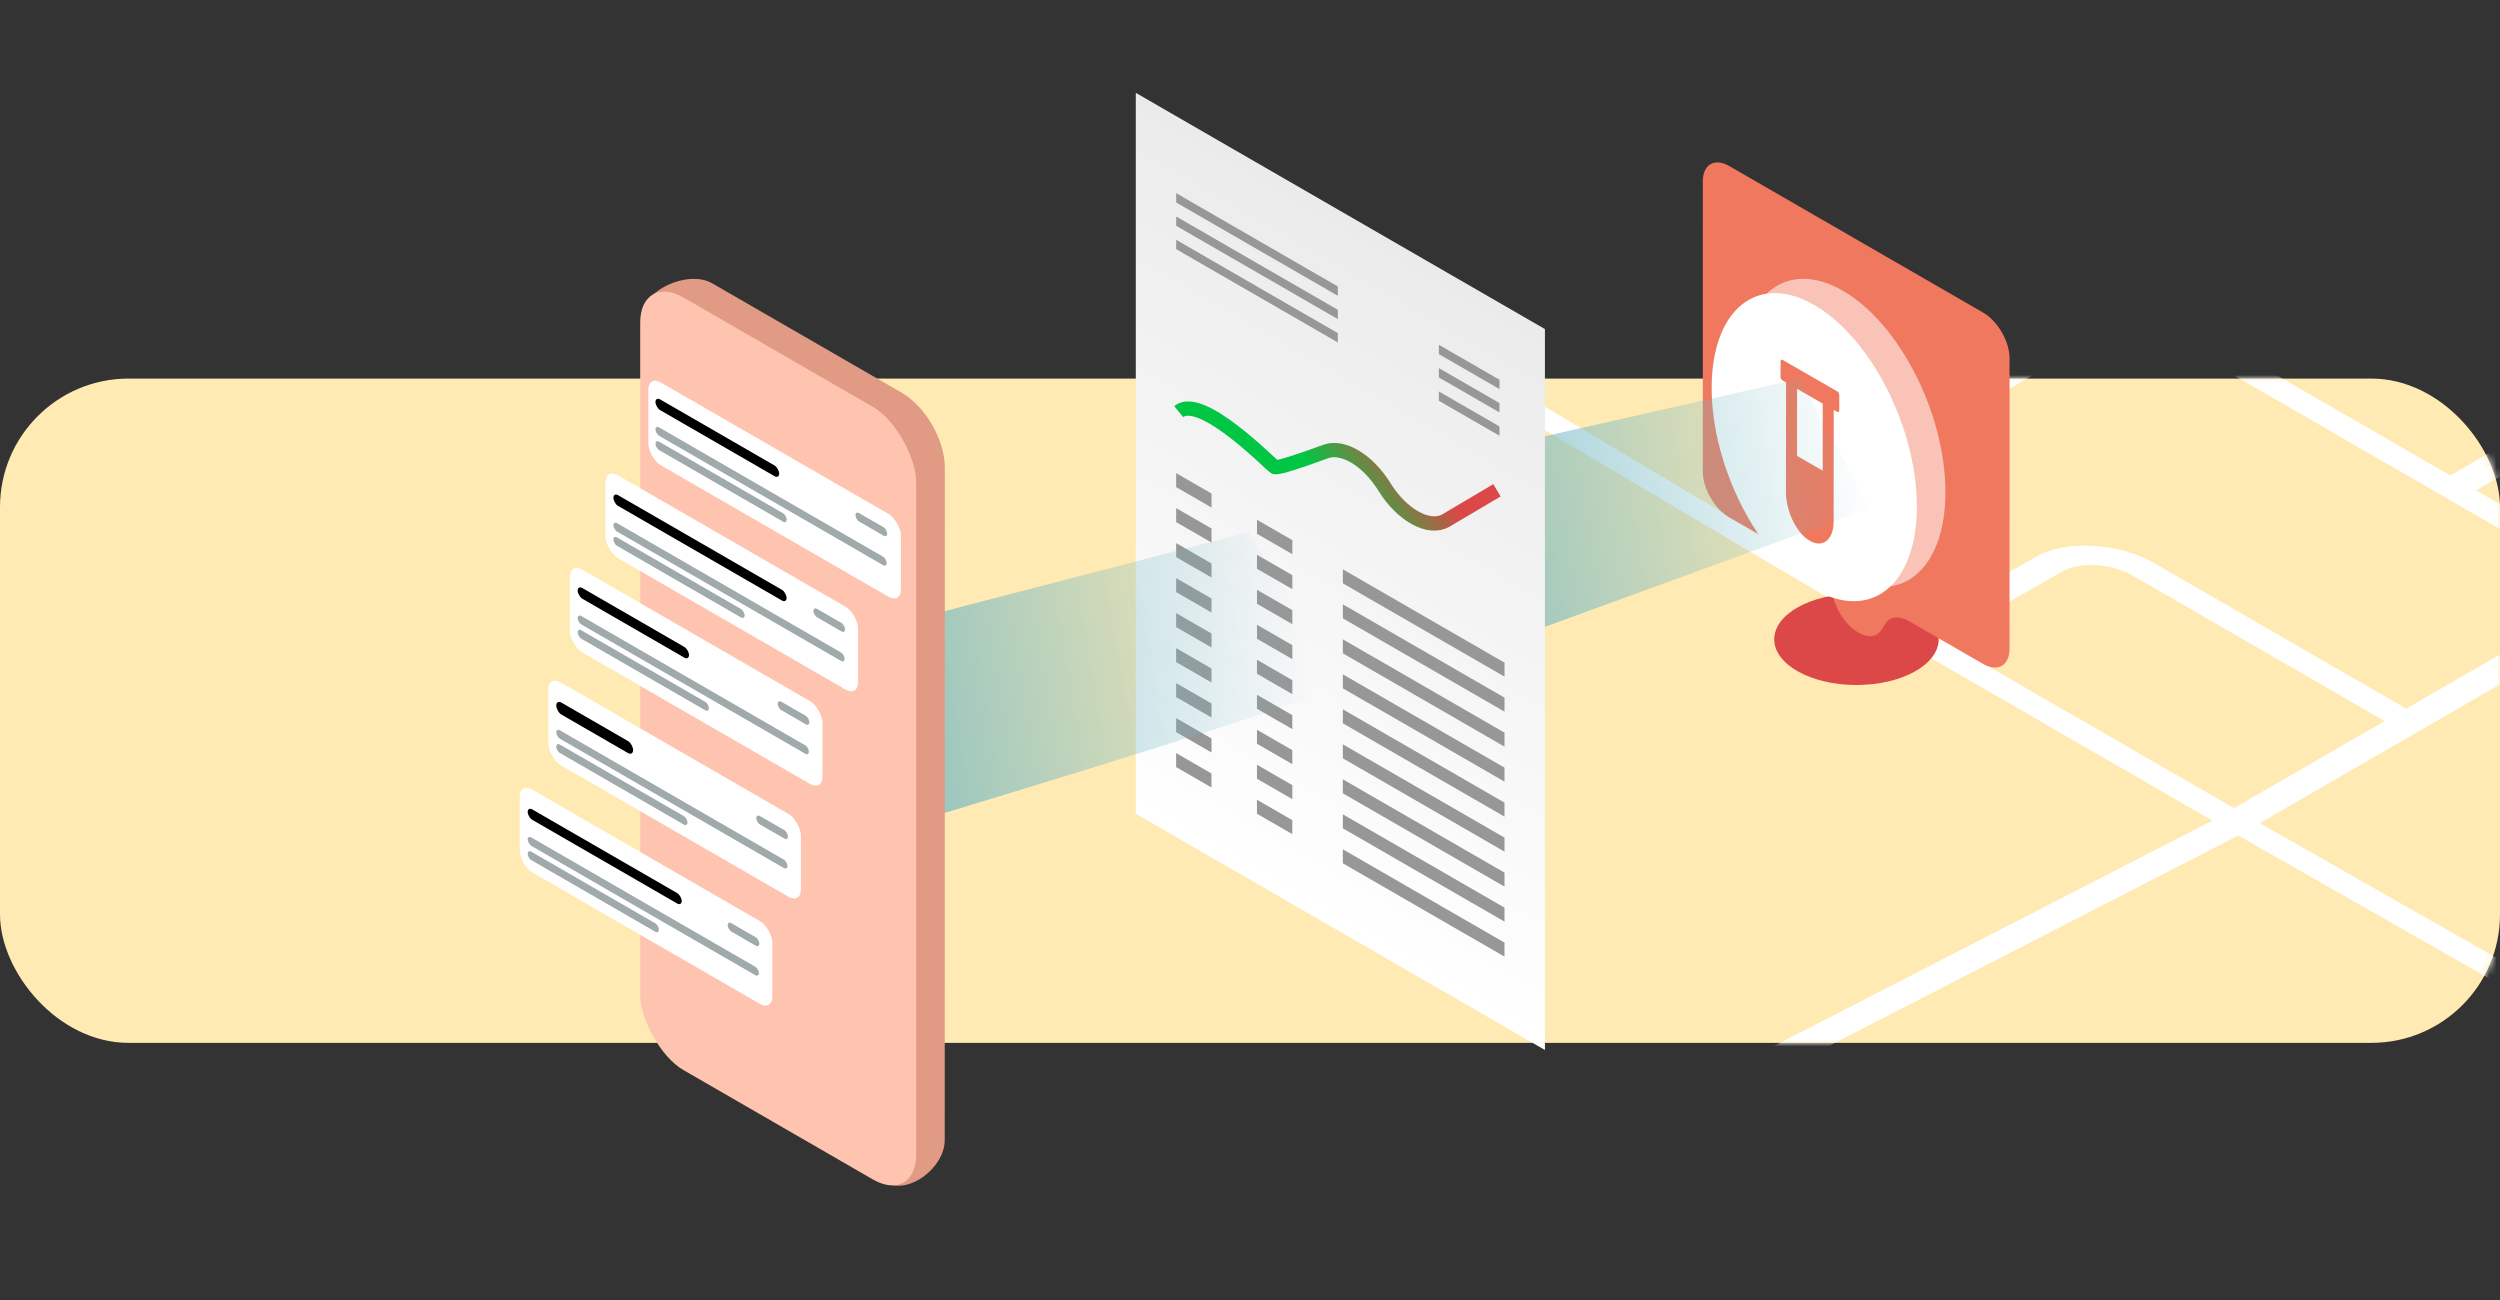
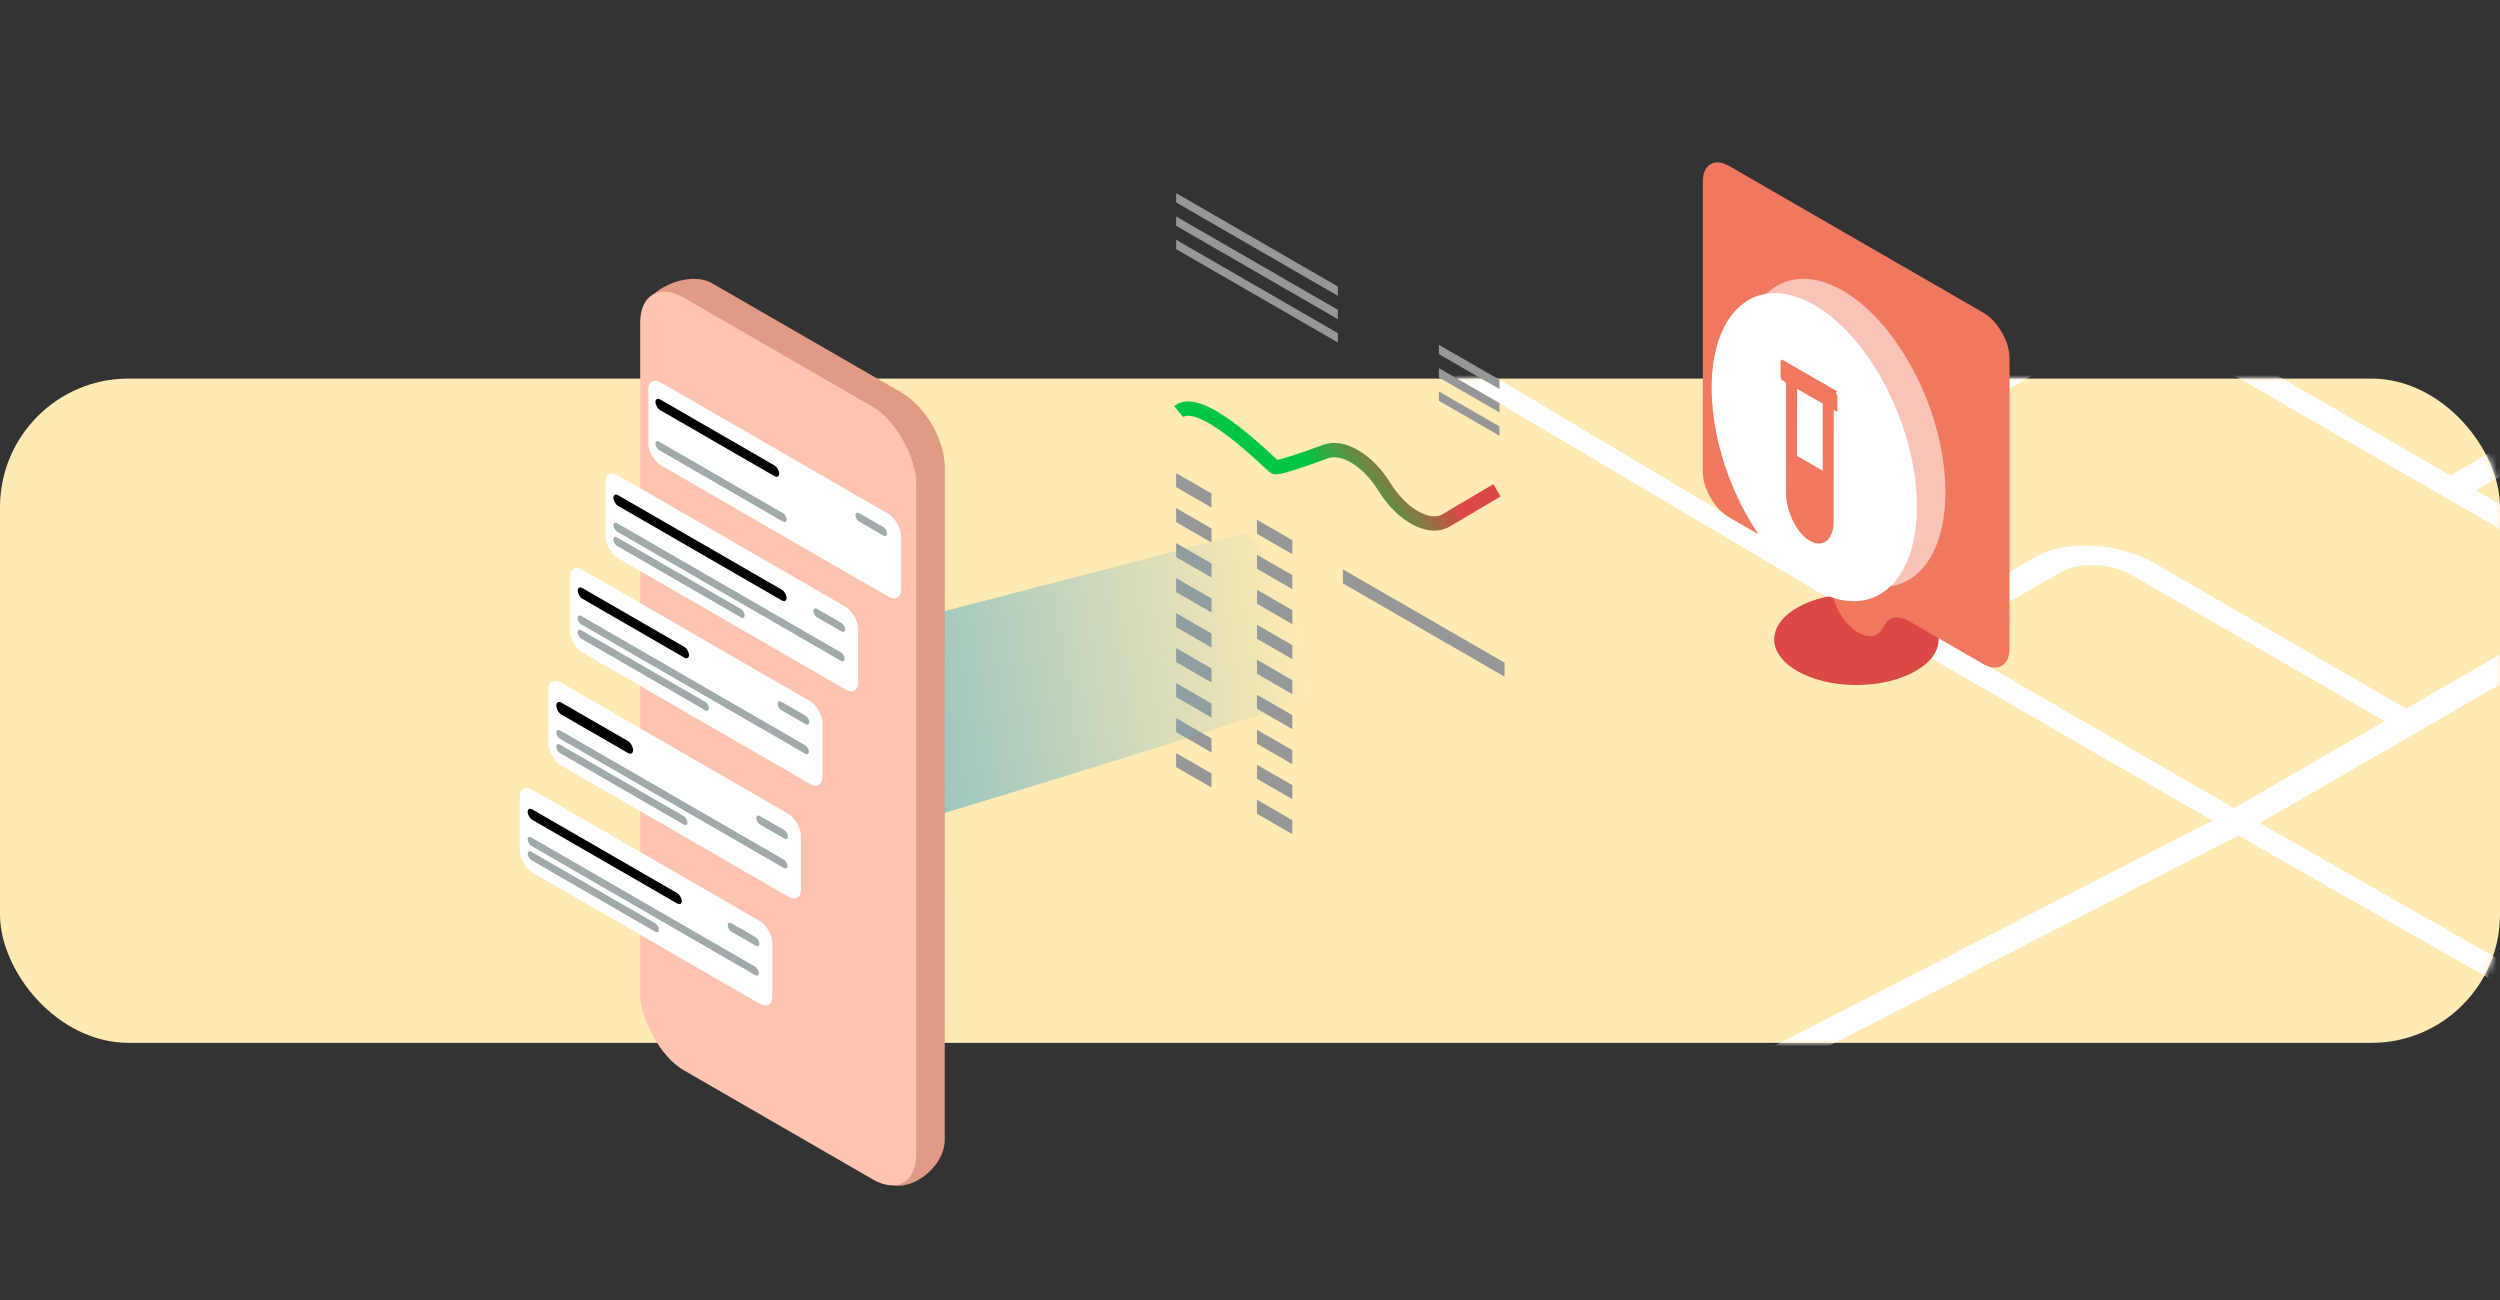
<svg xmlns="http://www.w3.org/2000/svg" xmlns:xlink="http://www.w3.org/1999/xlink" width="350" height="182" fill="none">
  <rect width="100%" height="100%" fill="#333333" stroke="none" />
  <g clip-path="url(#F)">
    <rect y="53" width="350" height="93" rx="18" fill="#ffeab3" />
    <mask id="A" mask-type="alpha" maskUnits="userSpaceOnUse" x="0" y="53" width="350" height="93">
      <rect y="53" width="350" height="93" rx="18" fill="#ffeab3" />
    </mask>
    <g mask="url(#A)">
      <path fill-rule="evenodd" d="M370.165 44.62c4.996 2.885 5.671 7.172 1.508 9.576l-25.024 14.451 21.573 12.458 21.104-12.188 3.618 2.089-21.104 12.188 83.549 48.644-3.015 1.741-83.549-48.644-52.46 30.295 39.977 22.776-3.015 1.742-39.977-22.777-67.158 34.529-3.618-2.089 67.158-34.529-40.802-23.563-4.858 2.846-2.953 1.83-3.962-1.859c.416-.325 1.641-1.076 3.26-2.039l4.895-2.868-96.923-57.324 3.015-1.741 71.17 42.452 47.944-27.688c4.165-2.405 11.582-2.008 16.575.875l35.938 20.754 25.024-14.451c2.498-1.442 2.093-4.015-.905-5.746l3.015-1.741zM246.192 74.705l47.944-27.687c2.495-1.441 6.942-1.206 9.942.526l61.129 35.302-28.34 16.366-35.288-20.378c-4.959-2.864-12.325-3.276-16.501-.908l-16.752 9.562-22.134-12.782zm25.752 14.872l40.803 23.564 21.105-12.188-35.288-20.378c-2.979-1.72-7.392-1.964-9.892-.547l-16.728 9.549z" fill="#fff" />
    </g>
    <g clip-path="url(#G)">
      <ellipse cx="259.903" cy="89.506" rx="11.512" ry="6.396" fill="#dc4747" />
      <path d="M238.396 25.375c0-2.355 1.653-3.31 3.693-2.132l35.556 20.523c2.039 1.177 3.692 4.04 3.692 6.395l-.004 40.66c0 2.355-1.654 3.31-3.693 2.132l-10.421-6.015c-1.362-.786-2.614-.643-3.257.373l-.549.868c-1.424 2.251-5.267-.058-6.581-3.955l-.365-1.083c-.616-1.829-1.908-3.51-3.324-4.327l-11.059-6.383c-2.039-1.177-3.693-4.04-3.692-6.395l.004-40.66z" fill="#ef785e" />
      <ellipse rx="16.587" ry="19.904" transform="matrix(.866 .5 -0 1 257.996 60.602)" fill="#f9c3b7" />
      <ellipse rx="16.587" ry="19.904" transform="matrix(.866 .5 -0 1 253.996 62.602)" fill="#fff" />
-       <path d="M257.24 54.808l-7.702-4.433c-.142-.082-.259.012-.259.209l-.002 2.155c0 .197.117.426.259.509l.511.292-.013 15.375c-.002 2.46 1.304 5.425 3.074 6.631 1.022.698 1.96.703 2.62.163.605-.489.981-1.428.981-2.705l.015-15.618.511.292c.143.082.259-.012.26-.209l.002-2.155c.002-.193-.115-.422-.257-.504zm-2.059 11.09l-3.599-2.077.008-9.388 3.594 2.068-.003 9.396z" fill="#ef785e" />
-       <path d="M191.787 84.014V66.616L251.987 53l9.8 18.154-53.9 19.667c-2.8 1.21-11.9-4.034-16.1-6.808z" fill="url(#B)" />
-       <path transform="matrix(.866 .5 -0 1 159.011 13)" fill="url(#C)" d="M0 0h66.141v100.926H0z" />
+       <path d="M257.24 54.808l-7.702-4.433c-.142-.082-.259.012-.259.209l-.002 2.155c0 .197.117.426.259.509l.511.292-.013 15.375c-.002 2.46 1.304 5.425 3.074 6.631 1.022.698 1.96.703 2.62.163.605-.489.981-1.428.981-2.705l.015-15.618.511.292l.002-2.155c.002-.193-.115-.422-.257-.504zm-2.059 11.09l-3.599-2.077.008-9.388 3.594 2.068-.003 9.396z" fill="#ef785e" />
      <g fill="#979797">
        <use xlink:href="#H" />
-         <path d="M188 84.608l22.63 13.062v1.96L188 86.568zm0 4.9l22.63 13.062v1.96L188 91.467zm-.001 4.899l22.63 13.062v1.96l-22.63-13.062zm0 4.899l22.63 13.062v1.96l-22.63-13.062zm-.001 4.899l22.63 13.062v1.96l-22.63-13.062zm0 4.9l22.63 13.062v1.96l-22.63-13.062zm-.001 4.899l22.63 13.062v1.96l-22.63-13.062zm-.001 4.899l22.63 13.062v1.96l-22.63-13.062z" />
        <use xlink:href="#I" />
        <path d="M169.613 73.995l-4.95-2.857v1.96l4.95 2.857zm0 4.899l-4.95-2.857v1.96l4.95 2.857zm-.001 4.9l-4.95-2.857v1.96l4.95 2.857zm0 4.899l-4.95-2.857v1.96l4.95 2.857zm-.001 4.899l-4.95-2.857v1.96l4.95 2.857zm-.001 4.9l-4.95-2.857v1.96l4.95 2.857zm0 4.899l-4.95-2.857v1.96l4.95 2.857zm-.001 4.899l-4.95-2.857v1.96l4.95 2.857zm11.32-32.663l-4.95-2.857v1.96l4.95 2.857zm-.001 4.899l-4.95-2.857v1.96l4.95 2.857zm0 4.9l-4.95-2.857v1.96l4.95 2.857zm-.001 4.899l-4.95-2.857v1.96l4.95 2.857zm0 4.899l-4.95-2.857v1.96l4.95 2.857zm-.001 4.899l-4.95-2.857v1.96l4.95 2.857zm0 4.9l-4.95-2.857v1.96l4.95 2.857zm-.001 4.899l-4.95-2.857v1.96l4.95 2.857zm-.001 4.899l-4.95-2.857v1.96l4.95 2.857z" />
        <g fill-rule="evenodd">
          <path d="M164.668 27.044l22.63 13.062v1.306l-22.63-13.062v-1.306zm-.001 3.266l22.631 13.062v1.306l-22.631-13.062V30.31zm22.631 16.329l-22.631-13.062v1.306l22.63 13.062.001-1.306zm14.144 1.631l8.487 4.898v1.306l-8.487-4.898V48.27zm0 3.266l8.486 4.898v1.306l-8.486-4.898v-1.306zm8.486 8.165l-8.486-4.898-.001 1.306 8.487 4.898v-1.306z" />
        </g>
      </g>
      <path d="M165.018 57.624c3.183-2.573 12.871 7.429 13.437 7.756.384.222 3.841-.953 7.127-2.164 2.414-.89 5.915 1.195 8.234 4.945h0c2.485 4.017 6.29 6.084 8.64 4.694l7.117-4.212" stroke="url(#D)" stroke-width="2" />
      <path d="M112.787 108.014V90.616l62-16.116 13.5 21.5c-16.8 6.051-59.4 18.822-59.4 18.822s-11.9-4.035-16.1-6.808z" fill="url(#E)" />
      <path d="M89.787 44.5c0-3.866 6.557-6.776 9.906-4.844l26.519 15.306c3.348 1.933 6.062 6.633 6.062 10.499l-.012 94.156c-.001 3.866-5.126 7.816-8.474 5.883l-24.108-17.688c-3.348-1.933-6.062-6.634-6.062-10.5L89.787 44.5z" fill="#e19a83" />
      <rect width="44.619" height="108.156" rx="7" transform="matrix(.866 .5 -0 1 89.629 38.157)" fill="#ffc4b0" />
      <g fill="#fff">
        <rect width="40.828" height="11.59" rx="2" transform="matrix(.866 .5 -0 1 84.768 65.542)" />
        <rect width="40.828" height="11.59" rx="2" transform="matrix(.866 .5 -0 1 90.768 52.542)" />
      </g>
      <rect width="20" height="1.5" rx=".75" transform="matrix(.866 .5 -0 1 91.766 55.542)" fill="#000" />
      <g fill="#a1aaab">
-         <rect width="37.381" height="1.179" rx=".589" transform="matrix(.866 .5 -0 1 91.766 59.542)" />
        <rect width="5.124" height="1.179" rx=".589" transform="matrix(.866 .5 -0 1 119.766 71.542)" />
        <rect width="21.216" height="1.179" rx=".589" transform="matrix(.866 .5 -0 1 91.766 61.542)" />
      </g>
      <rect width="28" height="1.5" rx=".75" transform="matrix(.866 .5 -0 1 85.875 68.948)" fill="#000" />
      <g fill="#a1aaab">
        <rect width="37.381" height="1.179" rx=".589" transform="matrix(.866 .5 -0 1 85.875 72.948)" />
        <rect width="5.124" height="1.179" rx=".589" transform="matrix(.866 .5 -0 1 113.875 84.948)" />
        <rect width="21.216" height="1.179" rx=".589" transform="matrix(.866 .5 -0 1 85.875 74.948)" />
      </g>
      <g fill="#fff">
        <rect width="40.828" height="11.59" rx="2" transform="matrix(.866 .5 -0 1 79.786 78.751)" />
        <rect width="40.828" height="11.59" rx="2" transform="matrix(.866 .5 -0 1 76.768 94.542)" />
      </g>
      <rect width="18" height="1.5" rx=".75" transform="matrix(.866 .5 -0 1 80.875 81.948)" fill="#000" />
      <g fill="#a1aaab">
        <rect width="37.381" height="1.179" rx=".589" transform="matrix(.866 .5 -0 1 80.875 85.948)" />
        <rect width="5.124" height="1.179" rx=".589" transform="matrix(.866 .5 -0 1 108.875 97.948)" />
        <rect width="21.216" height="1.179" rx=".589" transform="matrix(.866 .5 -0 1 80.875 87.948)" />
      </g>
      <rect width="12.432" height="1.677" rx=".839" transform="matrix(.866 .5 -0 1 77.875 97.948)" fill="#000" />
      <g fill="#a1aaab">
        <rect width="37.381" height="1.179" rx=".589" transform="matrix(.866 .5 -0 1 77.875 101.948)" />
        <rect width="5.124" height="1.179" rx=".589" transform="matrix(.866 .5 -0 1 105.875 113.948)" />
        <rect width="21.216" height="1.179" rx=".589" transform="matrix(.866 .5 -0 1 77.875 103.948)" />
      </g>
      <rect width="40.828" height="11.59" rx="2" transform="matrix(.866 .5 -0 1 72.767 109.542)" fill="#fff" />
      <rect width="24.904" height="1.457" rx=".728" transform="matrix(.866 .5 -0 1 73.875 112.948)" fill="#000" />
      <g fill="#a1aaab">
        <rect width="37.381" height="1.179" rx=".589" transform="matrix(.866 .5 -0 1 73.875 116.948)" />
        <rect width="5.124" height="1.179" rx=".589" transform="matrix(.866 .5 -0 1 101.875 128.948)" />
        <rect width="21.216" height="1.179" rx=".589" transform="matrix(.866 .5 -0 1 73.875 118.948)" />
      </g>
    </g>
  </g>
  <defs>
    <linearGradient id="B" x1="187.587" y1="80.232" x2="262.12" y2="67.869" gradientUnits="userSpaceOnUse">
      <stop stop-color="#75b9c4" />
      <stop offset="1" stop-color="#75b9c4" stop-opacity="0" />
    </linearGradient>
    <linearGradient id="C" x1="33.07" y1="0" x2="33.07" y2="100.926" gradientUnits="userSpaceOnUse">
      <stop stop-color="#ebebeb" />
      <stop offset="1" stop-color="#fff" />
    </linearGradient>
    <linearGradient id="D" x1="194.015" y1="57.702" x2="183.562" y2="65.436" gradientUnits="userSpaceOnUse">
      <stop stop-color="#dc4747" />
      <stop offset="1" stop-color="#00c643" />
    </linearGradient>
    <linearGradient id="E" x1="108.587" y1="104.232" x2="183.12" y2="91.869" gradientUnits="userSpaceOnUse">
      <stop stop-color="#75b9c4" />
      <stop offset="1" stop-color="#75b9c4" stop-opacity="0" />
    </linearGradient>
    <clipPath id="F">
      <path fill="#fff" transform="translate(0 12)" d="M0 0h350v154H0z" />
    </clipPath>
    <clipPath id="G">
      <path fill="#fff" transform="translate(2 12)" d="M0 0h350v154H0z" />
    </clipPath>
    <path id="H" d="M188.001 79.709l22.63 13.062v1.96l-22.63-13.062z" />
    <path id="I" d="M169.614 69.096l-4.95-2.857v1.96l4.95 2.857z" />
  </defs>
</svg>